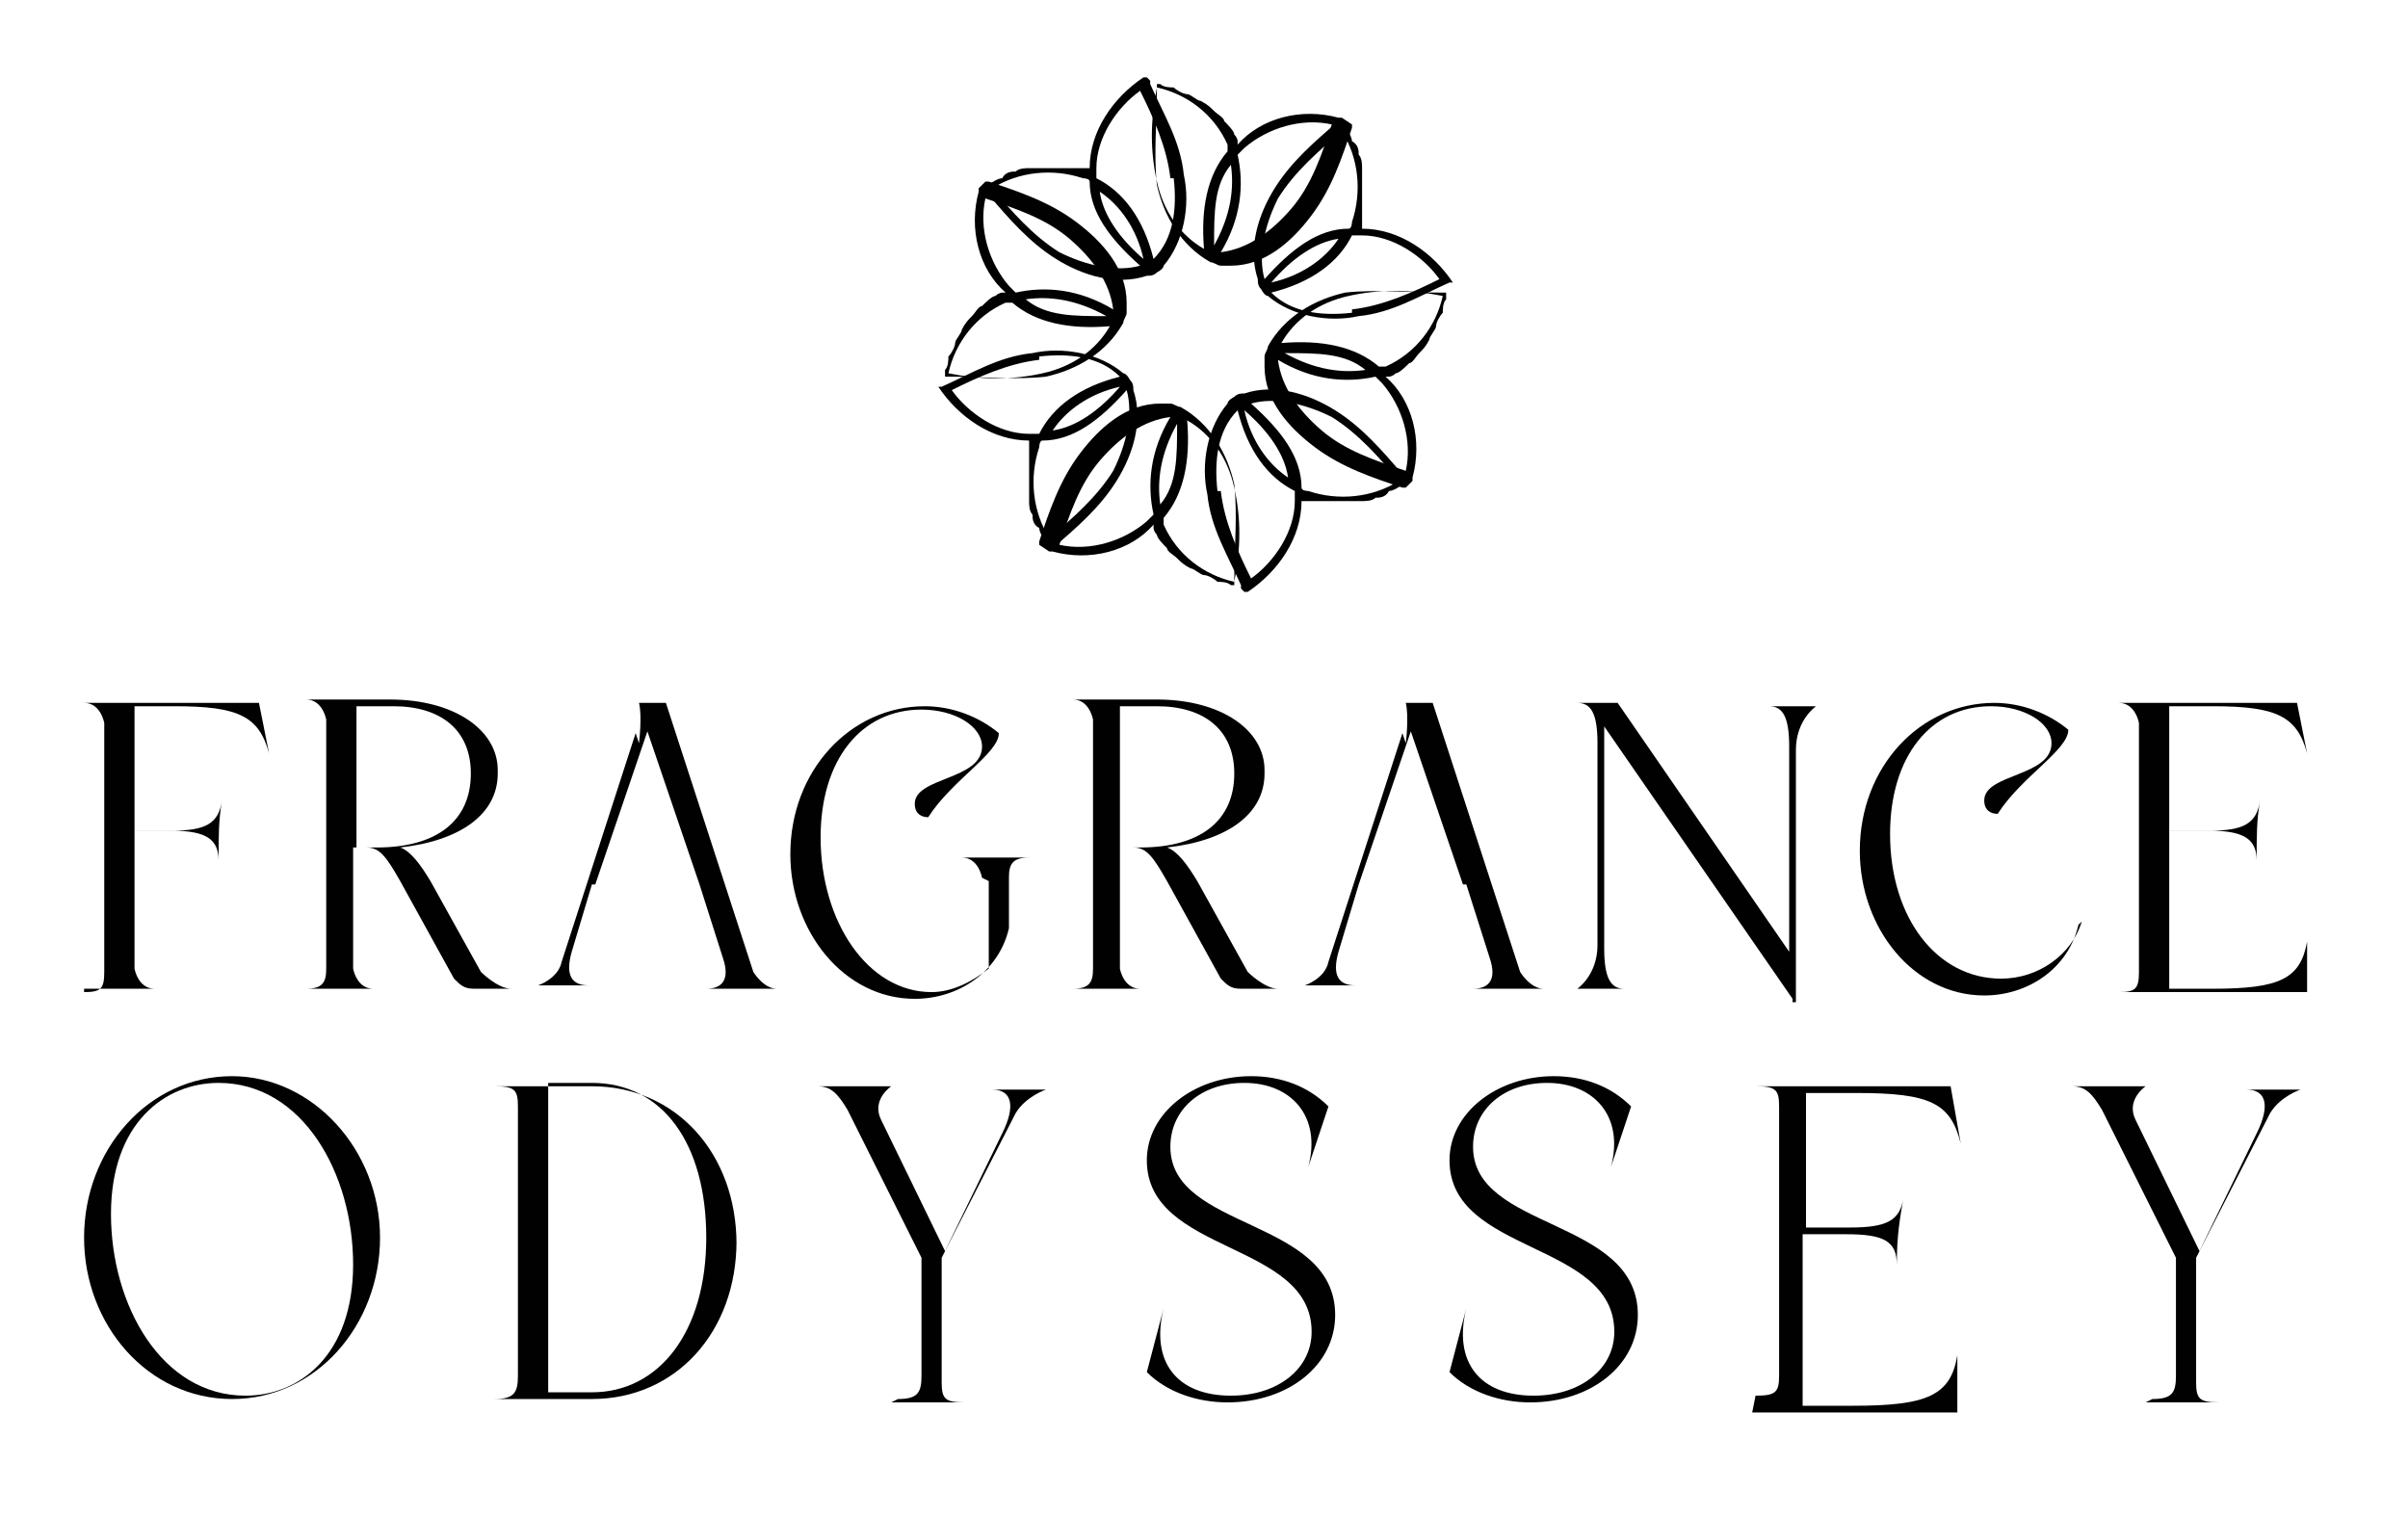
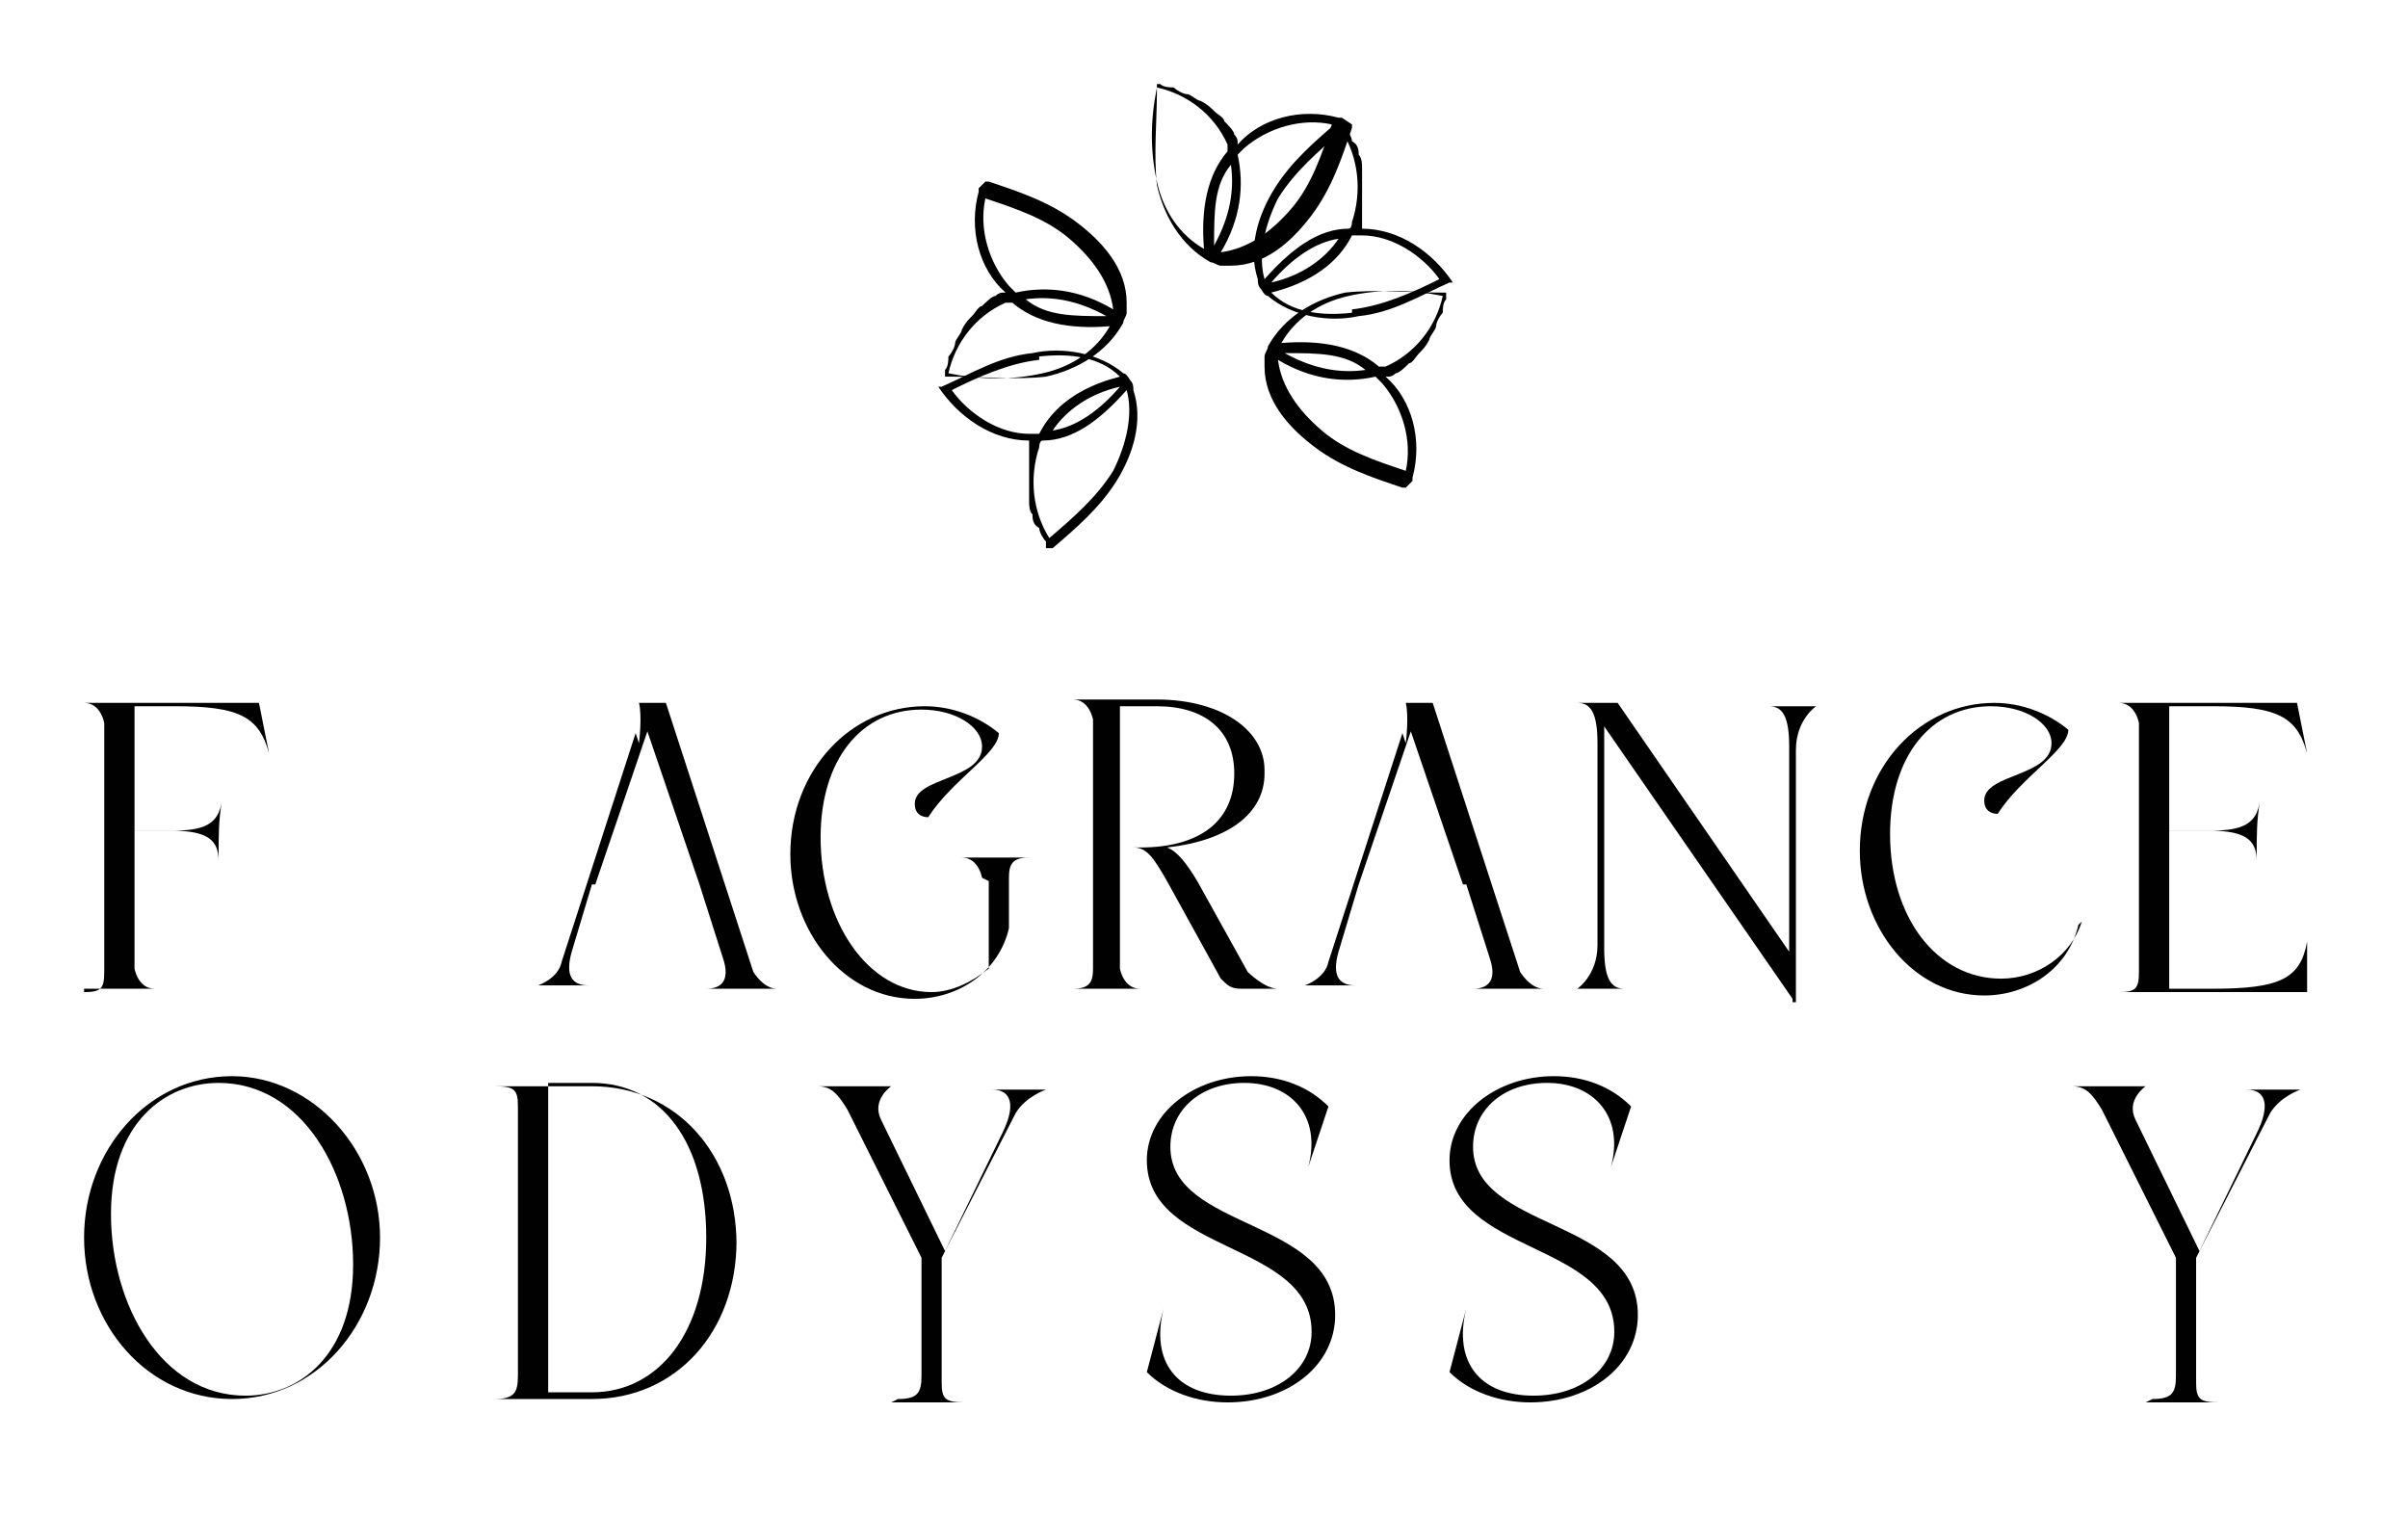
<svg xmlns="http://www.w3.org/2000/svg" viewBox="0 0 7.16 4.51" version="1.1" id="Layer_1">
  <g>
    <path fill="#010101" d="M2.91.56h0s0,0,0,.01c-.03.11,0,.23.08.3,0,0,0,0-.01,0,0,0,0,0,0,0,0,0-.01,0-.02.01-.01,0-.03.02-.04.03-.01,0-.02.02-.03.03-.01.01-.02.02-.03.04,0,.01-.02.03-.02.04,0,.01-.01.03-.02.04,0,.01,0,.03-.01.04h0s0,.02,0,.02c0,0,.01,0,.02,0,0,0,0,0,0,0,.09,0,.19.01.28,0,.09-.02.18-.07.23-.16,0-.01.01-.02.01-.03,0,0,0-.02,0-.03,0-.1-.07-.18-.15-.24-.08-.06-.17-.09-.26-.12,0,0-.01,0-.01,0ZM3.1,1.11h0c-.09.02-.18.02-.28,0h0c.02-.09.08-.17.17-.21,0,0,.02,0,.02,0,.07.06.17.08.29.07-.04.07-.11.12-.2.14ZM3.29.94c-.1,0-.18,0-.24-.05.07-.01.15,0,.24.05ZM3.18.71h0c.07.06.12.13.13.21-.1-.06-.2-.07-.29-.05,0,0-.01-.01-.02-.02-.06-.07-.09-.17-.07-.26h0c.09.03.18.06.25.12Z" />
-     <path fill="#010101" d="M3.41.23h0s0,0-.01,0c-.09.06-.16.16-.16.27,0,0,0,0-.01,0,0,0,0,0-.01,0,0,0-.01,0-.02,0-.01,0-.03,0-.04,0-.02,0-.03,0-.05,0-.02,0-.03,0-.05,0-.01,0-.03,0-.04.01-.01,0-.03,0-.04.02-.01,0-.03.01-.04.02h0s0,.01,0,.01c0,0,0,.02,0,.02,0,0,0,0,0,0,.06.07.12.14.2.19.08.05.18.08.27.05.01,0,.02,0,.03-.01,0,0,.02-.01.02-.02.06-.07.08-.18.06-.27-.01-.1-.06-.18-.1-.27,0,0,0,0,0-.01ZM3.15.75h0c-.08-.05-.14-.12-.2-.19h0c.08-.05.18-.06.27-.03,0,0,.02,0,.02.01,0,.09.06.17.15.25-.07.02-.16,0-.24-.04ZM3.4.77c-.07-.06-.12-.13-.13-.2.06.04.11.11.13.2ZM3.49.53h0c.01.09,0,.18-.06.24-.03-.12-.09-.2-.17-.24,0,0,0-.02,0-.03,0-.09.06-.18.13-.23h0c.04.08.08.17.09.26Z" />
    <path fill="#010101" d="M3.99.35h0s0,0-.01,0c-.11-.03-.23,0-.3.08,0,0,0,0,0-.01,0,0,0,0,0,0,0,0,0-.01-.01-.02,0-.01-.02-.03-.03-.04,0-.01-.02-.02-.03-.03-.01-.01-.02-.02-.04-.03-.01,0-.03-.02-.04-.02-.01,0-.03-.01-.04-.02-.01,0-.03,0-.04-.01h-.01s0,0,0,0c0,0,0,.01,0,.02,0,0,0,0,0,0,0,.09-.01.19,0,.28.02.09.07.18.16.23.01,0,.02.01.03.01,0,0,.02,0,.03,0,.1,0,.18-.07.24-.15.06-.08.09-.17.12-.26,0,0,0-.01,0-.01ZM3.44.54h0c-.02-.09-.02-.18,0-.28h0c.09.02.17.08.21.17,0,0,0,.02,0,.02-.06.07-.08.17-.07.29-.07-.04-.12-.11-.14-.2ZM3.61.73c0-.1,0-.18.05-.24.01.07,0,.15-.05.24ZM3.84.62h0c-.06.07-.13.12-.21.13.06-.1.07-.2.05-.29,0,0,.01-.01.02-.02.07-.06.17-.09.26-.07h0c-.03.09-.06.18-.12.25Z" />
    <path fill="#010101" d="M4.32.85h0s0-.01,0-.01c-.06-.09-.16-.16-.27-.16,0,0,0,0,0-.01,0,0,0,0,0-.01,0,0,0-.01,0-.02,0-.01,0-.03,0-.04,0-.02,0-.03,0-.05,0-.02,0-.03,0-.05,0-.01,0-.03-.01-.04,0-.01,0-.03-.02-.04,0-.01-.01-.03-.02-.04h0s0-.02,0-.02c0,0-.02,0-.02,0,0,0,0,0,0,0-.07.06-.14.12-.19.2-.05.08-.08.18-.05.27,0,.01,0,.02.01.03,0,0,.01.02.02.02.07.06.18.08.27.06.1-.01.18-.06.27-.1,0,0,0,0,.01,0ZM3.8.59h0c.05-.08.12-.14.19-.2h0c.05.08.06.18.03.27,0,0,0,.02-.01.02-.09,0-.17.06-.25.15-.02-.07,0-.16.04-.24ZM3.78.84c.06-.07.13-.12.2-.13-.04.06-.11.11-.2.13ZM4.02.93h0c-.09.01-.18,0-.24-.06.12-.03.2-.09.24-.17,0,0,.02,0,.03,0,.09,0,.18.06.23.13h0c-.08.04-.17.08-.26.09Z" />
    <path fill="#010101" d="M4.2,1.43h0s0,0,0-.01c.03-.11,0-.23-.08-.3,0,0,0,0,.01,0,0,0,0,0,0,0,0,0,.01,0,.02-.01.01,0,.03-.02.04-.03.01,0,.02-.02.03-.03.01-.01.02-.02.03-.04,0-.01.02-.03.02-.04,0-.01.01-.03.02-.04,0-.01,0-.03.01-.04h0s0-.02,0-.02c0,0-.01,0-.02,0,0,0,0,0,0,0-.09,0-.19-.01-.28,0-.09.02-.18.07-.23.16,0,.01-.01.02-.01.03,0,0,0,.02,0,.03,0,.1.07.18.15.24.08.06.17.09.26.12,0,0,.01,0,.01,0ZM4.01.88h0c.09-.02.18-.02.28,0h0c-.02.09-.08.17-.17.21,0,0-.02,0-.02,0-.07-.06-.17-.08-.29-.07.04-.07.11-.12.2-.14ZM3.82,1.05c.1,0,.18,0,.24.05-.07.01-.15,0-.24-.05ZM3.93,1.28h0c-.07-.06-.12-.13-.13-.21.1.06.2.07.29.05,0,0,.01.01.02.02.06.07.09.17.07.26h0c-.09-.03-.18-.06-.25-.12Z" />
-     <path fill="#010101" d="M3.7,1.76h0s0,0,.01,0c.09-.06.16-.16.16-.27,0,0,0,0,.01,0,0,0,0,0,.01,0,0,0,.01,0,.02,0,.01,0,.03,0,.04,0,.02,0,.03,0,.05,0,.02,0,.03,0,.05,0,.01,0,.03,0,.04-.01.01,0,.03,0,.04-.02.01,0,.03-.01.04-.02h0s0-.01,0-.01c0,0,0-.02,0-.02,0,0,0,0,0,0-.06-.07-.12-.14-.2-.19-.08-.05-.18-.08-.27-.05-.01,0-.02,0-.03.01,0,0-.02.01-.02.02-.06.07-.08.18-.06.27.01.1.06.18.1.27,0,0,0,0,0,.01ZM3.96,1.24h0c.08.05.14.12.2.19h0c-.08.05-.18.06-.27.03,0,0-.02,0-.02-.01,0-.09-.06-.17-.15-.25.07-.02.16,0,.24.04ZM3.7,1.22c.07.06.12.13.13.2-.06-.04-.11-.11-.13-.2ZM3.62,1.46h0c-.01-.09,0-.18.06-.24.03.12.09.2.17.24,0,0,0,.02,0,.03,0,.09-.06.18-.13.23h0c-.04-.08-.08-.17-.09-.26Z" />
-     <path fill="#010101" d="M3.12,1.64h0s0,0,.01,0c.11.03.23,0,.3-.08,0,0,0,0,0,.01,0,0,0,0,0,0,0,0,0,.01.01.02,0,.01.02.03.03.04,0,.01.02.02.03.03.01.01.02.02.04.03.01,0,.03.02.04.02.01,0,.03.01.04.02.01,0,.03,0,.04.01h.01s0,0,0,0c0,0,0-.01,0-.02,0,0,0,0,0,0,0-.09.01-.19,0-.28-.02-.09-.07-.18-.16-.23-.01,0-.02-.01-.03-.01,0,0-.02,0-.03,0-.1,0-.18.07-.24.15-.06.08-.09.17-.12.26,0,0,0,.01,0,.01ZM3.67,1.45h0c.02.09.02.18,0,.28h0c-.09-.02-.17-.08-.21-.17,0,0,0-.02,0-.02.06-.07.08-.17.07-.29.07.04.12.11.14.2ZM3.5,1.26c0,.1,0,.18-.05.24-.01-.07,0-.15.05-.24ZM3.27,1.37h0c.06-.07.13-.12.21-.13-.06.1-.07.2-.05.29,0,0-.01.01-.02.02-.07.06-.17.09-.26.07h0c.03-.09.06-.18.12-.25Z" />
    <path fill="#010101" d="M2.79,1.14h0s0,.01,0,.01c.06.09.16.16.27.16,0,0,0,0,0,.01,0,0,0,0,0,.01,0,0,0,.01,0,.02,0,.01,0,.03,0,.04,0,.02,0,.03,0,.05,0,.02,0,.03,0,.05,0,.01,0,.03.01.04,0,.01,0,.03.02.04,0,.01.01.03.02.04h0s0,.02,0,.02c0,0,.02,0,.02,0,0,0,0,0,0,0,.07-.06.14-.12.19-.2.05-.08.08-.18.05-.27,0-.01,0-.02-.01-.03,0,0-.01-.02-.02-.02-.07-.06-.18-.08-.27-.06-.1.01-.18.06-.27.1,0,0,0,0-.01,0ZM3.31,1.4h0c-.05.08-.12.14-.19.2h0c-.05-.08-.06-.18-.03-.27,0,0,0-.02.01-.02.09,0,.17-.06.25-.15.02.07,0,.16-.04.24ZM3.33,1.15c-.06.07-.13.12-.2.13.04-.06.11-.11.2-.13ZM3.09,1.06h0c.09-.01.18,0,.24.06-.12.03-.2.09-.24.17,0,0-.02,0-.03,0-.09,0-.18-.06-.23-.13h0c.08-.04.17-.08.26-.09Z" />
  </g>
  <path fill="#010101" d="M.25,2.95c.05,0,.06-.01.06-.06v-.74s-.01-.06-.06-.06H.25s.52,0,.52,0l.03.15h0c-.03-.11-.09-.14-.28-.14h-.12v.37h.11c.1,0,.14-.02.15-.09h0c-.01.06-.01.1-.01.18h0c0-.06-.03-.09-.14-.09h-.11v.41s.01.06.06.06H.45s-.2,0-.2,0H.25Z" />
-   <path fill="#010101" d="M1.48,2.3c0,.12-.11.2-.29.22.03.01.06.05.09.1l.15.27s.05.05.09.05h0s-.11,0-.11,0c-.03,0-.04-.01-.06-.03l-.16-.29c-.04-.07-.06-.1-.1-.1h-.04v.36s.01.06.06.06h0s-.2,0-.2,0h0c.05,0,.06-.02.06-.06v-.74s-.01-.06-.06-.06h0s.25,0,.25,0c.19,0,.32.09.32.21ZM1.12,2.52c.18,0,.28-.08.28-.22,0-.13-.09-.2-.23-.2h-.11v.42h.06Z" />
  <path fill="#010101" d="M1.9,2.21s.01-.08,0-.12h.08l.26.8s.03.05.07.05h0s-.21,0-.21,0h0c.05,0,.07-.03.05-.09l-.07-.22h-.32l-.06.2c-.02.07,0,.1.05.1h0s-.15,0-.15,0h0s.06-.02.07-.07l.22-.68ZM1.93,2.16l-.16.47h.31l-.16-.47Z" />
  <path fill="#010101" d="M2.92,2.61s-.01-.06-.06-.06h0s.2,0,.2,0h0c-.05,0-.06.02-.06.06v.15c-.03.13-.15.21-.28.21-.21,0-.37-.2-.37-.43,0-.25.18-.44.4-.44.08,0,.16.03.22.08,0,.06-.14.14-.21.25-.02,0-.04-.01-.04-.04,0-.08.2-.07.2-.17,0-.06-.08-.11-.18-.11-.18,0-.3.15-.3.38,0,.25.14.46.33.46.06,0,.12-.03.17-.07v-.26Z" />
  <path fill="#010101" d="M3.76,2.3c0,.12-.11.2-.29.22.03.01.06.05.09.1l.15.27s.05.05.09.05h0s-.11,0-.11,0c-.03,0-.04-.01-.06-.03l-.16-.29c-.04-.07-.06-.1-.1-.1h-.04v.36s.01.06.06.06h0s-.2,0-.2,0h0c.05,0,.06-.02.06-.06v-.74s-.01-.06-.06-.06h0s.25,0,.25,0c.19,0,.32.09.32.21ZM3.39,2.52c.18,0,.28-.08.28-.22,0-.13-.09-.2-.23-.2h-.11v.42h.06Z" />
  <path fill="#010101" d="M4.18,2.21s.01-.08,0-.12h.08l.26.8s.03.05.07.05h0s-.21,0-.21,0h0c.05,0,.07-.03.05-.09l-.07-.22h-.32l-.06.2c-.02.07,0,.1.05.1h0s-.15,0-.15,0h0s.06-.02.07-.07l.22-.68ZM4.2,2.16l-.16.47h.31l-.16-.47Z" />
  <path fill="#010101" d="M5.33,2.97l-.56-.81v.66c0,.09.02.12.06.12h0s-.14,0-.14,0h0s.06-.04.06-.13v-.6c0-.09-.02-.12-.06-.12h0s.12,0,.12,0l.51.74v-.61c0-.09-.02-.12-.06-.12h0s.14,0,.14,0h0s-.06.04-.06.13v.75h-.01Z" />
  <path fill="#010101" d="M6.18,2.75c-.03.13-.15.21-.28.21-.21,0-.37-.2-.37-.43,0-.25.18-.44.4-.44.08,0,.16.03.22.08,0,.06-.14.14-.21.25-.02,0-.04-.01-.04-.04,0-.08.2-.07.2-.17,0-.06-.08-.11-.18-.11-.18,0-.3.15-.3.38,0,.25.14.43.33.43.11,0,.21-.07.24-.17h0Z" />
  <path fill="#010101" d="M6.3,2.95c.05,0,.06-.01.06-.06v-.74s-.01-.06-.06-.06h0s.53,0,.53,0l.03.15h0c-.03-.11-.09-.14-.28-.14h-.13v.37h.12c.1,0,.14-.02.15-.09h0c-.01.06-.01.1-.01.18h0c0-.06-.03-.09-.14-.09h-.12v.47h.13c.2,0,.26-.03.28-.14h0v.15h-.56Z" />
  <g>
    <path fill="#010101" d="M.69,3.2c.24,0,.44.22.44.48s-.19.48-.44.48-.44-.22-.44-.48.19-.48.44-.48ZM.73,4.15c.16,0,.32-.12.32-.39s-.15-.54-.4-.54c-.16,0-.32.12-.32.39s.15.54.4.54Z" />
    <path fill="#010101" d="M2.19,3.69c0,.27-.18.47-.43.47h-.29c.06,0,.07-.02.07-.07v-.8c0-.05-.01-.06-.07-.06h0s.29,0,.29,0c.25,0,.43.2.43.47ZM1.76,4.14c.2,0,.34-.18.34-.46s-.13-.46-.34-.46h-.13v.92h.13Z" />
    <path fill="#010101" d="M2.67,4.16h0c.06,0,.07-.02.07-.07v-.35l-.22-.44c-.03-.05-.05-.07-.09-.07h0s.22,0,.22,0h0s-.06.04-.03.1l.19.39.17-.35c.04-.08.03-.13-.03-.13h0s.16,0,.16,0h0s-.06.02-.09.07l-.22.43v.37c0,.05.01.06.07.06h0s-.22,0-.22,0Z" />
    <path fill="#010101" d="M3.72,3.2c.09,0,.17.03.23.09l-.06.18h0c.04-.15-.05-.25-.19-.25-.13,0-.22.08-.22.19,0,.25.49.21.49.5,0,.15-.14.26-.32.26-.09,0-.18-.03-.24-.09l.05-.19h0c-.04.16.04.26.2.26.14,0,.24-.08.24-.19,0-.27-.49-.23-.49-.51,0-.14.14-.25.31-.25Z" />
    <path fill="#010101" d="M4.62,3.2c.09,0,.17.03.23.09l-.06.18h0c.04-.15-.05-.25-.19-.25-.13,0-.22.08-.22.19,0,.25.49.21.49.5,0,.15-.14.26-.32.26-.09,0-.18-.03-.24-.09l.05-.19h0c-.04.16.04.26.2.26.14,0,.24-.08.24-.19,0-.27-.49-.23-.49-.51,0-.14.14-.25.31-.25Z" />
-     <path fill="#010101" d="M5.22,4.15c.06,0,.07-.01.07-.06v-.8c0-.05-.01-.06-.07-.06h0s.58,0,.58,0l.03.17h0c-.03-.12-.09-.15-.31-.15h-.15v.4h.13c.11,0,.15-.02.16-.09h0c-.01.06-.02.11-.02.2h0c0-.07-.04-.09-.15-.09h-.13v.51h.15c.22,0,.29-.03.31-.15h0v.17h-.61Z" />
    <path fill="#010101" d="M6.4,4.16h0c.06,0,.07-.02.07-.07v-.35l-.22-.44c-.03-.05-.05-.07-.09-.07h0s.22,0,.22,0h0s-.06.04-.03.1l.19.39.17-.35c.04-.08.03-.13-.03-.13h0s.16,0,.16,0h0s-.06.02-.09.07l-.22.43v.37c0,.05.01.06.07.06h0s-.22,0-.22,0Z" />
  </g>
</svg>